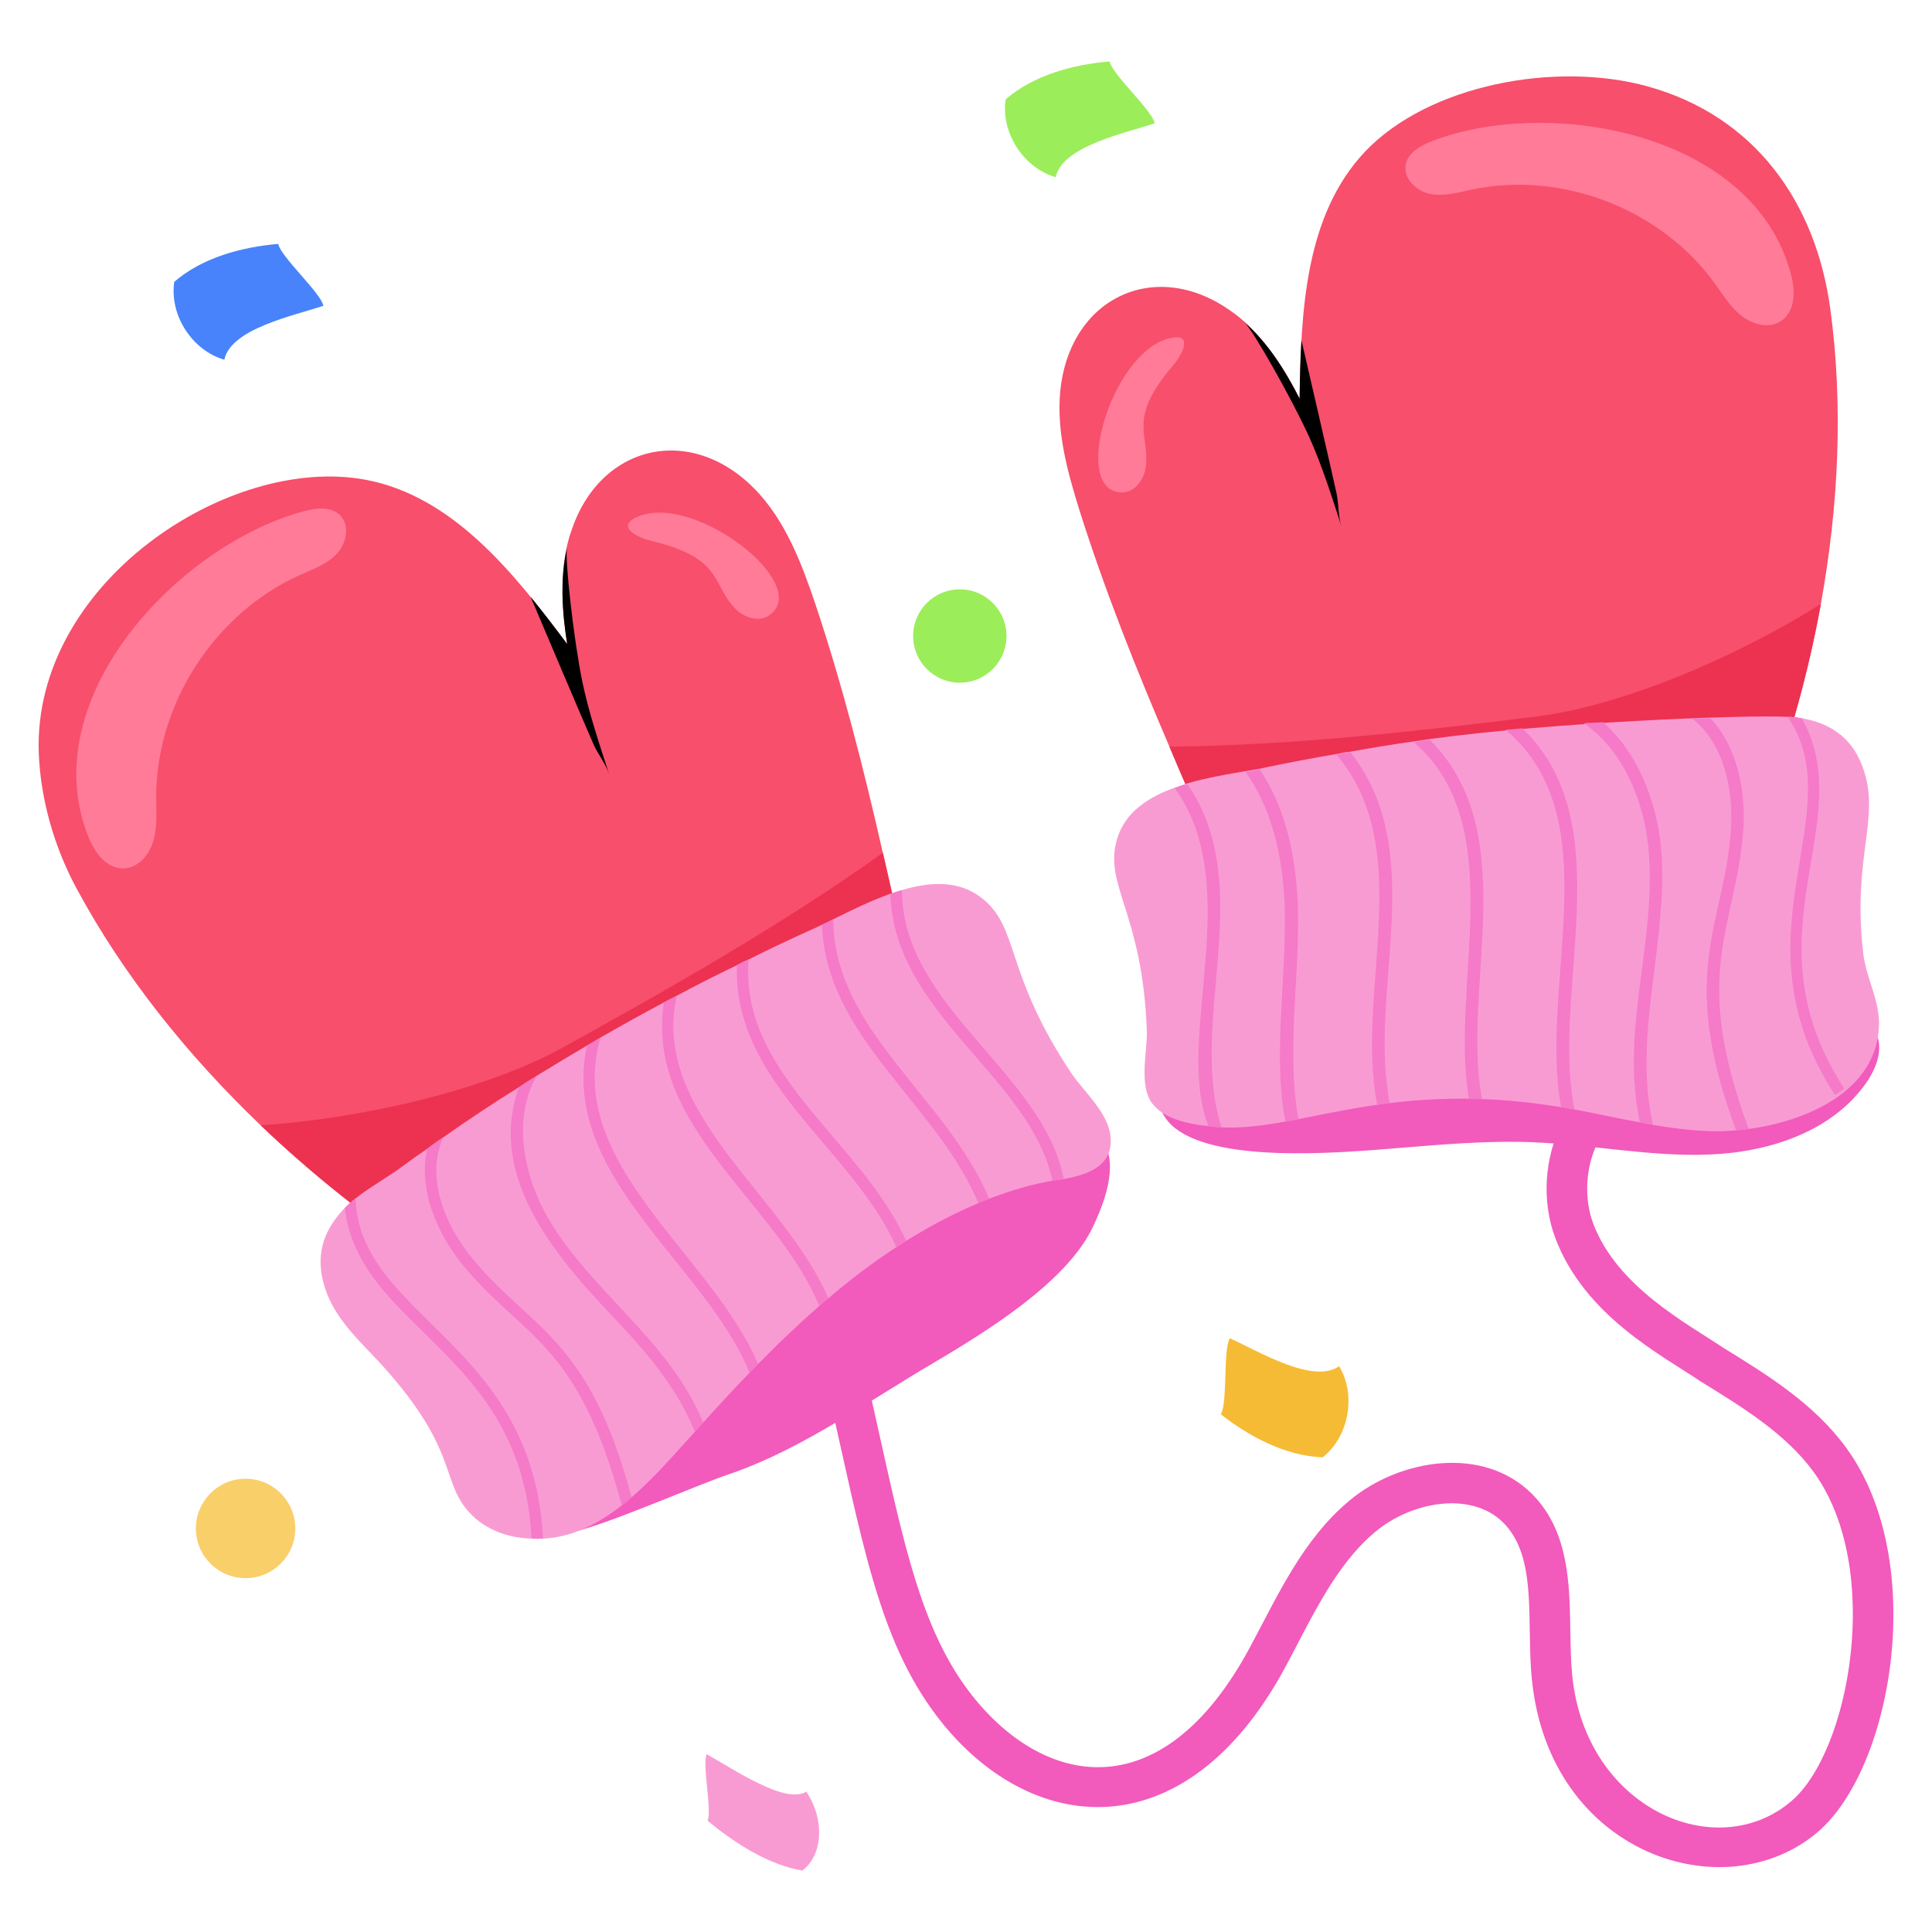
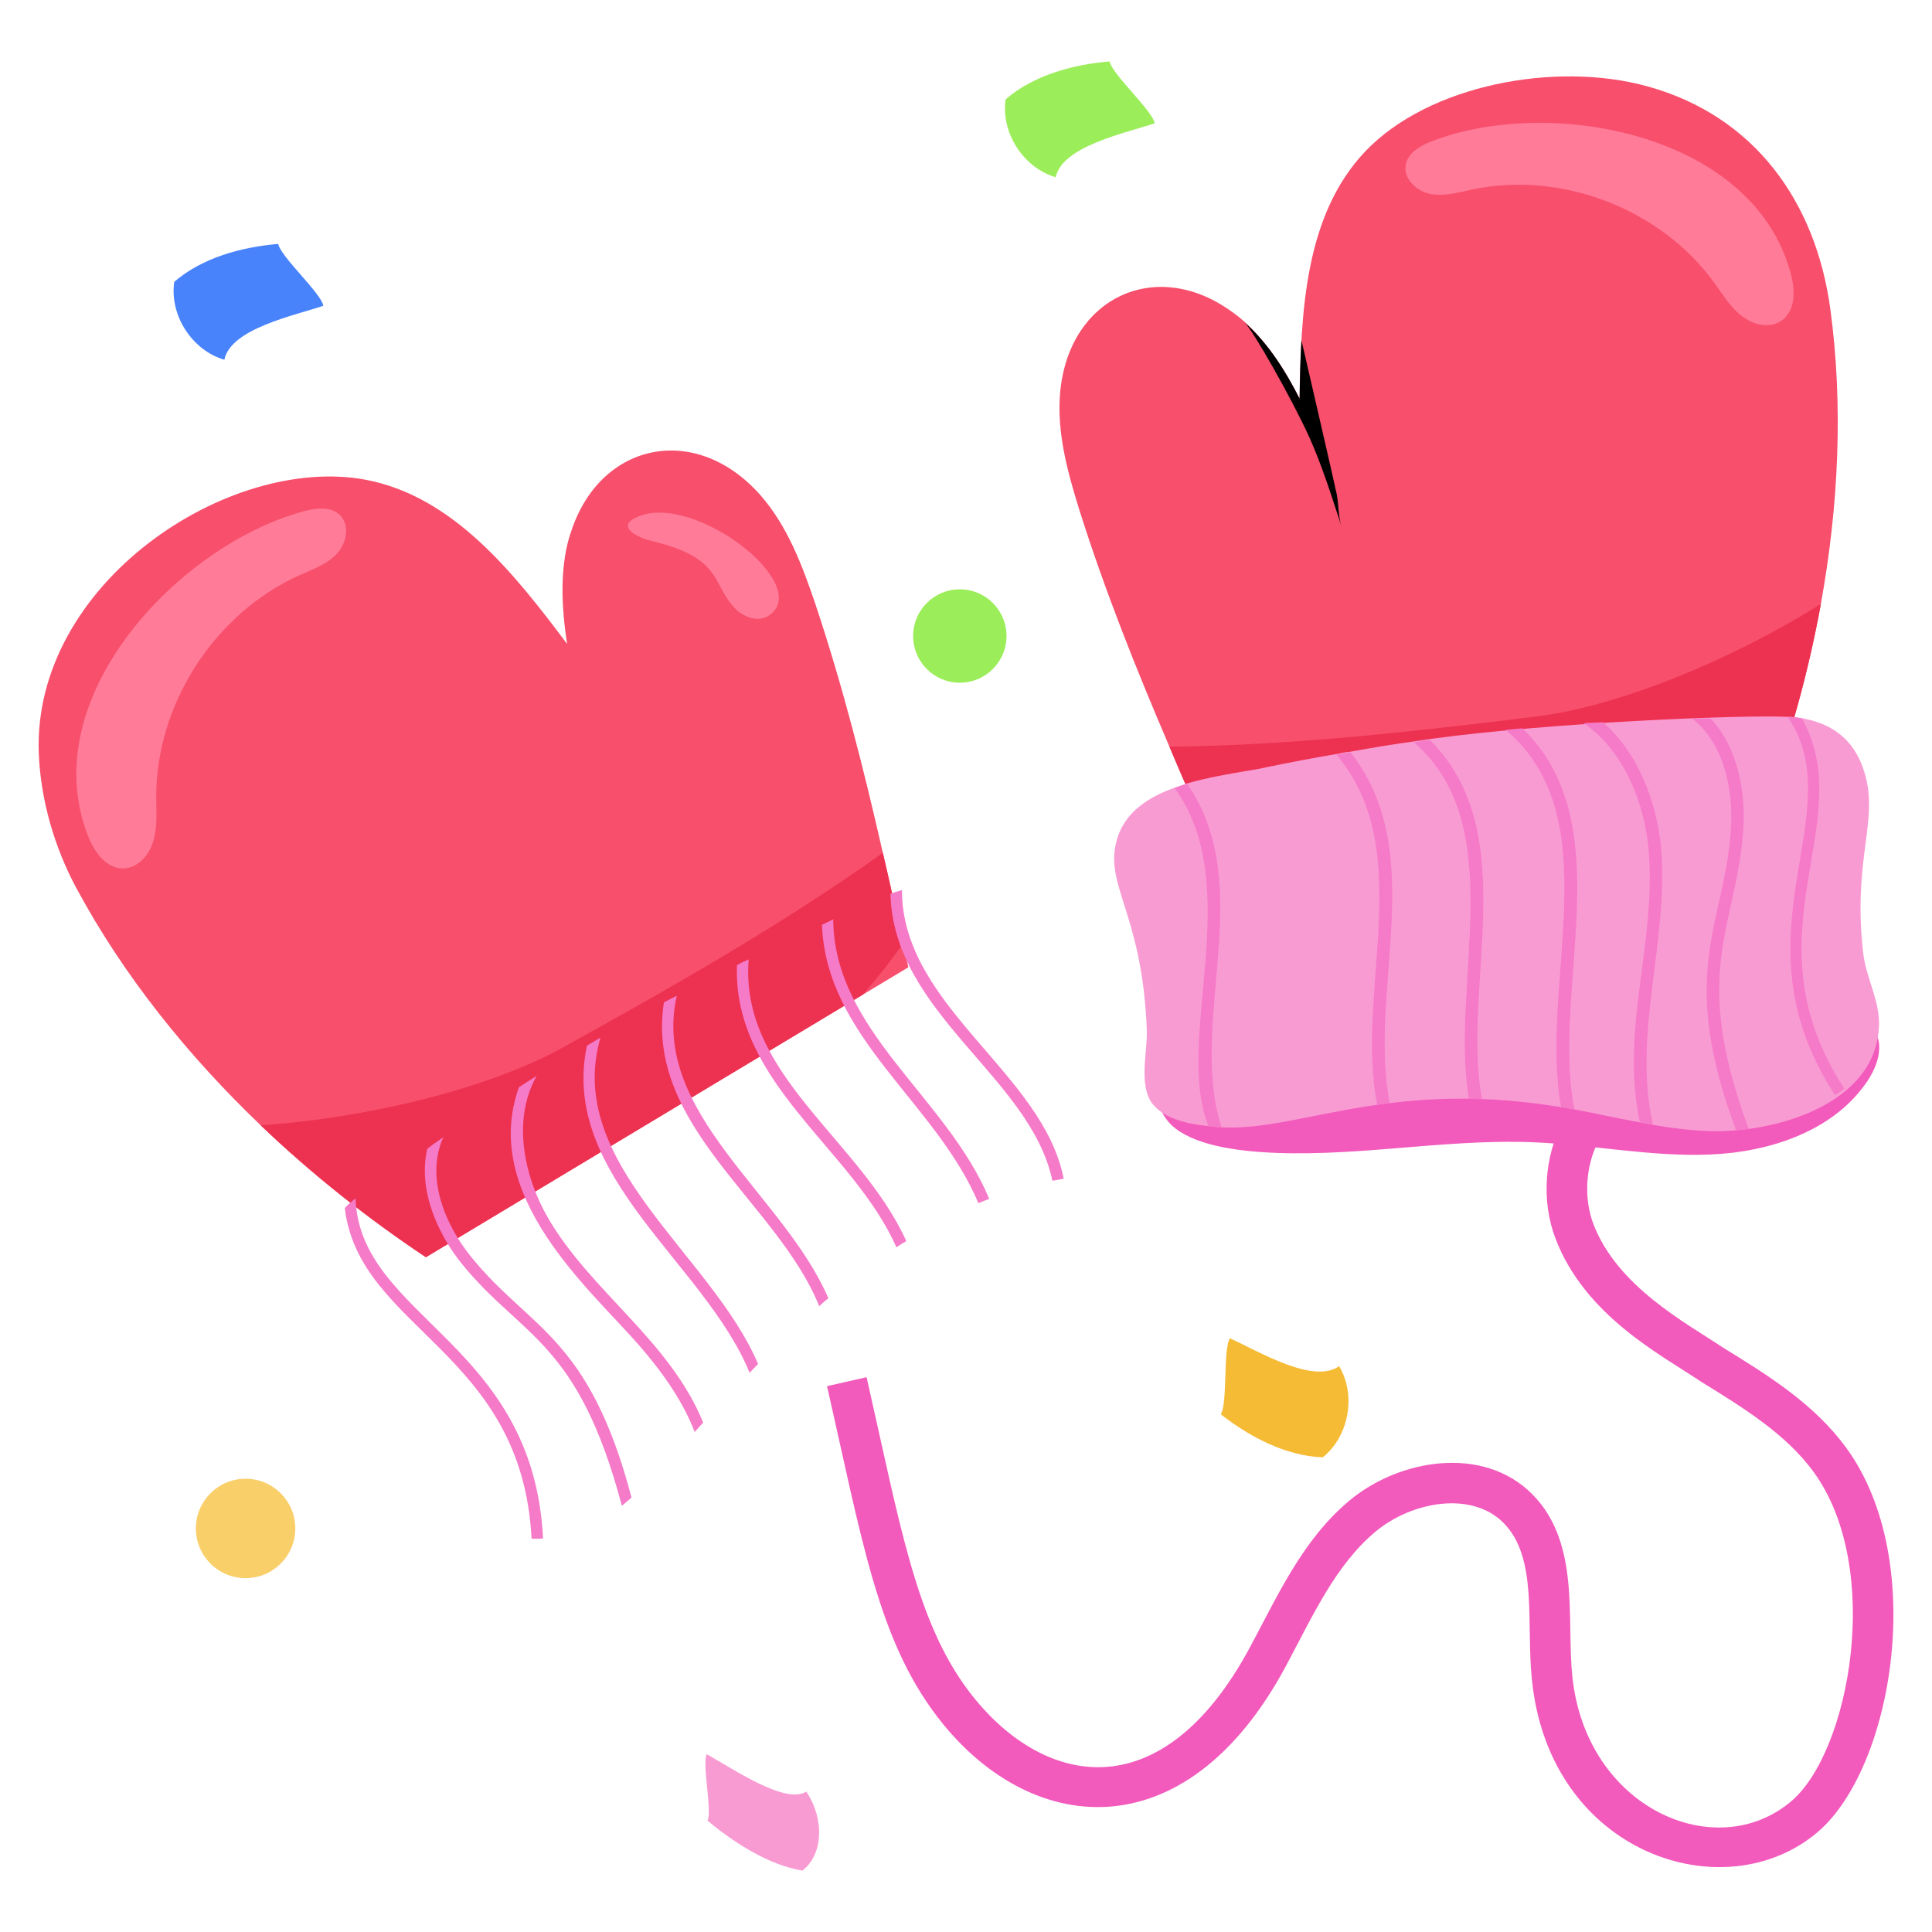
<svg xmlns="http://www.w3.org/2000/svg" id="Layer_1" height="512" viewBox="0 0 100 100" width="512">
  <g id="_x32_5">
    <g>
      <circle cx="12.711" cy="79.112" fill="#f9cf6a" r="2.573" />
    </g>
    <g>
      <circle cx="49.68" cy="32.92" fill="#9ced5a" r="2.417" />
    </g>
    <g>
      <path d="m14.402 12.625c-1.901.161-3.94.714-5.383 1.963-.252 1.725.918 3.545 2.592 4.031.336-1.606 3.568-2.272 5.125-2.791-.102-.638-2.231-2.565-2.334-3.203z" fill="#4883fc" />
    </g>
    <g>
      <path d="m57.434 3.179c-1.901.161-3.94.714-5.383 1.963-.252 1.725.918 3.545 2.592 4.031.336-1.606 3.568-2.272 5.125-2.791-.102-.638-2.231-2.565-2.334-3.203z" fill="#9ced5a" />
    </g>
    <g>
      <path d="m63.187 73.203c1.502 1.177 3.372 2.16 5.279 2.228 1.359-1.091 1.742-3.221.847-4.717-1.34.947-4.16-.766-5.653-1.446-.36.537-.113 3.398-.473 3.935z" fill="#f6bb35" />
    </g>
    <g>
      <path d="m36.619 94.235c1.46 1.218 3.222 2.306 4.911 2.586 1.072-.812 1.164-2.658.203-4.089-1.073.686-3.756-1.159-5.152-1.935-.255.435.292 3.003.037 3.438z" fill="#f99bd3" />
    </g>
    <g>
      <g>
        <g>
          <path d="m79.291 86.958c-.304-3.018.32-6.318-1.465-8.129-1.644-1.67-4.753-1.118-6.627.446-2.083 1.739-3.25 4.363-4.657 6.991-5.218 9.704-13.33 8.785-18.057 2.555-3.055-4.026-3.864-9.111-5.677-17.073l2.046-.465c1.727 7.579 2.54 12.627 5.304 16.269 3.717 4.899 9.926 6.296 14.535-2.281 1.434-2.661 2.715-5.567 5.162-7.608 2.581-2.152 6.933-2.88 9.469-.309 2.481 2.52 1.754 6.413 2.057 9.392.698 6.874 7.458 9.788 11.338 6.483 3.028-2.574 4.777-12.068 1.153-17.042-1.429-1.963-3.653-3.332-5.803-4.656-2.055-1.389-6.04-3.409-7.567-7.453-.711-1.885-.573-4.171.361-5.966.752-1.446 1.958-2.446 3.393-2.813l.521 2.034c-1.089.279-1.716 1.104-2.051 1.748-.657 1.263-.758 2.933-.259 4.256 1.23 3.257 4.83 5.15 6.704 6.407 2.324 1.432 4.727 2.911 6.4 5.208 4.239 5.82 2.414 16.556-1.49 19.877-4.809 4.094-13.87 1.158-14.787-7.871z" fill="#f25abc" />
        </g>
      </g>
      <g>
        <g>
          <g>
-             <path d="m56.529 63.586c-1.387 2.826-5.511 5.362-8.229 6.968-3.389 1.986-6.754 4.435-10.476 5.72-1.785.595-6.397 2.648-8.253 3.044-1.197.224-1.777-.567-2.331-1.736-.496-1.045.566-1.963 1.332-2.616 3.401-2.949 5.256-7.277 8.241-10.643 7.092-8.049 18.581-7.94 20.31-5.22.761 1.242.042 3.173-.595 4.483z" fill="#f25abc" />
-           </g>
+             </g>
          <g>
            <path d="m47.016 50.066c-30.425 18.284-23.879 14.35-24.972 15.007-2.985-1.986-5.886-4.281-8.55-6.826-3.793-3.627-7.111-7.765-9.537-12.272-1.142-2.117-1.855-4.578-1.95-6.992-.321-8.775 9.81-15.479 16.921-14.151 4.529.857 7.672 4.826 10.429 8.502-.295-1.852-.427-4.13.25-5.957 1.567-4.529 6.456-5.495 9.763-1.736 1.391 1.593 2.152 3.615 2.83 5.613 1.415 4.233 2.509 8.55 3.496 12.89.443 1.887 1.298 5.817 1.32 5.922z" fill="#f74f6c" />
          </g>
          <g>
            <path d="m46.743 48.841c-.654.916-1.344 1.796-2.081 2.64l-22.617 13.592c-2.985-1.986-5.886-4.281-8.55-6.826 5.375-.357 11.689-1.855 15.578-3.995 5.696-3.151 11.344-6.35 16.624-10.108.369 1.57.713 3.127 1.046 4.697z" fill="#ed3151" />
          </g>
          <g>
-             <path d="m57.48 58.829c.166 1.625-1.359 2.077-3.008 2.283-4.101.718-8.42 3.342-11.594 6.088-.166.119-.321.262-.476.404-1.094.951-2.14 1.95-3.163 2.997-.143.143-.297.297-.44.452-.821.844-1.617 1.712-2.402 2.58-.155.166-.297.321-.44.488-.238.262-.476.523-.713.785-2.074 2.318-4.55 4.92-7.729 4.733-1.308-.036-2.569-.523-3.389-1.546-1.245-1.557-.553-3.108-4.067-7.111-1.153-1.332-2.628-2.509-3.211-4.233-.595-1.724-.095-3.032.88-4.103.036-.036.071-.083.119-.119.166-.178.357-.345.559-.499.749-.595 1.653-1.082 2.45-1.677.416-.309.832-.606 1.26-.892.274-.214.547-.404.832-.595 1.284-.904 2.592-1.772 3.912-2.592.297-.202.606-.392.916-.583.012 0 .012-.012.012-.012.868-.535 1.724-1.046 2.592-1.558.238-.143.464-.274.702-.416 1.094-.63 2.188-1.237 3.282-1.819.226-.119.44-.238.666-.345 1.035-.559 2.069-1.082 3.116-1.582.202-.119.404-.214.606-.297 1.118-.559 2.247-1.094 3.389-1.605.131-.059.262-.119.404-.19.178-.083.381-.178.583-.285.892-.44 1.914-.951 2.961-1.32.202-.071.392-.131.595-.19 1.463-.44 2.925-.511 4.091.381 2.025 1.538 1.155 3.814 4.685 9.109.666.975 1.903 2.033 2.021 3.27z" fill="#f99bd3" />
-           </g>
+             </g>
          <g>
            <g>
              <path d="m28.109 79.627c-.19.024-.392.024-.595.012-.506-9.731-8.921-10.81-9.668-17.112.166-.178.357-.345.559-.499.199 6.172 9.195 7.431 9.703 17.599z" fill="#f57ac8" />
            </g>
          </g>
          <g>
            <g>
              <path d="m32.687 77.511c-.166.155-.333.285-.499.428-2.27-8.533-5.14-8.681-8.253-12.486-1.272-1.558-2.319-3.865-1.819-5.993.274-.214.547-.404.832-.595-.951 2.093.119 4.578 1.451 6.207 3.036 3.745 6.083 4.08 8.288 12.438z" fill="#f57ac8" />
            </g>
          </g>
          <g>
            <g>
              <path d="m36.397 73.634c-.155.166-.297.321-.44.488-.547-1.439-1.51-2.925-2.937-4.554-2.421-2.784-8.182-7.671-6.16-13.294.297-.202.606-.392.916-.583-1.332 2.366-.571 5.351.595 7.361 2.217 3.804 6.294 6.335 8.027 10.583z" fill="#f57ac8" />
            </g>
          </g>
          <g>
            <g>
              <path d="m39.239 70.602c-.143.143-.297.297-.44.452-2.316-5.67-9.852-10.173-8.419-16.933.238-.143.464-.274.702-.416-1.901 6.511 5.746 11.216 8.157 16.898z" fill="#f57ac8" />
            </g>
          </g>
          <g>
            <g>
              <path d="m42.878 67.201c-.166.119-.321.262-.476.404-2.154-5.345-9.031-9.29-8.038-15.72.226-.119.44-.238.666-.345-1.37 6.059 5.54 10.288 7.848 15.661z" fill="#f57ac8" />
            </g>
          </g>
          <g>
            <g>
              <path d="m46.909 64.24c-.166.095-.345.202-.511.321-2.25-5.095-8.475-8.481-8.253-14.603.202-.119.404-.214.606-.297-.482 5.961 5.793 9.333 8.158 14.579z" fill="#f57ac8" />
            </g>
          </g>
          <g>
            <g>
              <path d="m51.202 62.052c-.19.071-.369.143-.559.226-2.19-5.21-7.881-8.554-8.098-14.412.178-.083.381-.178.583-.285.036 5.79 5.874 9.19 8.074 14.472z" fill="#f57ac8" />
            </g>
          </g>
          <g>
            <g>
              <path d="m55.055 61.006c-.19.048-.392.083-.583.107-1.13-5.366-8.232-8.629-8.383-14.852.202-.071.392-.131.595-.19 0 6.035 7.298 9.436 8.371 14.935z" fill="#f57ac8" />
            </g>
          </g>
          <g>
-             <path d="m29.346 28.364c-.119.524.349 4.773.796 6.924.338 1.627.878 3.202 1.385 4.782-.167-.522-.565-1.017-.795-1.519-.273-.596-3.219-7.546-3.265-7.655.654.797 1.284 1.629 1.891 2.438-.262-1.641-.381-3.353-.012-4.971z" />
-           </g>
+             </g>
        </g>
        <g>
          <path d="m15.69 26.47c.639-.173 1.407-.277 1.89.176.543.509.374 1.46-.132 2.006-.506.546-1.238.806-1.918 1.11-4.416 1.972-7.461 6.684-7.445 11.52.003.776.074 1.573-.168 2.311-.544 1.656-2.415 2.057-3.348-.289-2.841-7.149 4.657-15.08 11.121-16.832z" fill="#ff7b97" />
        </g>
        <g>
          <path d="m39.798 31.861c-.558.376-1.349.076-1.804-.42-1.15-1.254-.625-2.562-4.211-3.425-.897-.216-1.966-.805-.705-1.301 2.965-1.167 9.034 3.589 6.72 5.147z" fill="#ff7b97" />
        </g>
      </g>
      <g>
        <g>
-           <path d="m72.129 59.443c2.398-.194 4.801-.416 7.197-.321 3.069.121 6.117.762 9.185.636 3.069-.126 6.32-1.188 8.08-3.705.519-.742.893-1.711.536-2.542-.56-1.303-1.757-.532-2.619-.337-1.751.396-4.05.024-5.826-.115-9.883-.77-13.183-3.618-16.61-3.221-2.871.333-4.815 2.752-7.474 3.755-1.211.457-3.304.235-4.273 1.167-.928.892-.537 2.67.307 3.469 2.11 1.997 8.555 1.452 11.497 1.214z" fill="#f25abc" />
+           <path d="m72.129 59.443c2.398-.194 4.801-.416 7.197-.321 3.069.121 6.117.762 9.185.636 3.069-.126 6.32-1.188 8.08-3.705.519-.742.893-1.711.536-2.542-.56-1.303-1.757-.532-2.619-.337-1.751.396-4.05.024-5.826-.115-9.883-.77-13.183-3.618-16.61-3.221-2.871.333-4.815 2.752-7.474 3.755-1.211.457-3.304.235-4.273 1.167-.928.892-.537 2.67.307 3.469 2.11 1.997 8.555 1.452 11.497 1.214" fill="#f25abc" />
        </g>
        <g>
          <g>
            <path d="m62.899 44.114c34.721-3.039 27.25-2.385 28.497-2.494 1.224-3.3 2.204-6.798 2.851-10.357.92-5.07 1.166-10.272.492-15.252-.751-5.579-3.937-10.002-9.434-11.532-4.777-1.333-11.373-.096-14.661 3.38-3.103 3.295-3.308 8.262-3.376 12.773-.835-1.642-2.045-3.527-3.637-4.588-3.859-2.693-8.3-.638-8.757 4.256-.185 2.069.377 4.114.992 6.092 1.32 4.179 2.942 8.239 4.664 12.257.734 1.747 2.322 5.36 2.37 5.466z" fill="#f74f6c" />
          </g>
          <g>
            <path d="m62.409 42.983c1.048.35 2.104.651 3.177.896l25.81-2.259c1.224-3.3 2.204-6.798 2.851-10.357-4.475 2.819-10.355 5.274-14.679 5.818-6.343.785-12.676 1.504-19.039 1.567.613 1.46 1.239 2.896 1.88 4.335z" fill="#ed3151" />
          </g>
          <g>
            <path d="m97.254 53.162c-.157 3.28-3.671 4.86-6.742 5.272l-.651.072c-.508.049-.989.054-1.433.039-.969-.038-1.92-.156-2.867-.321l-.68-.13c-1.131-.204-2.257-.455-3.387-.671-.231-.044-.451-.075-.681-.118l-.012-.001c-.07-.006-.127-.023-.197-.029-9.264-1.486-13.833 1.597-18.055 1.014-2.408-.237-2.805-1.107-2.91-1.168-.712-.976-.246-2.682-.28-3.775-.222-6.136-2.261-7.529-1.536-9.932.414-1.382 1.619-2.168 3.034-2.665.194-.077.375-.131.58-.196 1.046-.307 2.153-.492 3.116-.654.226-.039.441-.079.631-.109.155-.033.286-.057.43-.091 1.205-.246 2.409-.481 3.622-.68.204-.053.418-.092.642-.108 1.12-.207 2.249-.39 3.388-.548.249-.037.487-.075.736-.111 6.188-.852 16.198-1.264 18.524-1.149.258-.001.501.032.732.076.059-.007.116.01.162.026 1.393.286 2.547 1.031 3.077 2.753.786 2.511-.626 4.473-.057 9.383.155 1.314.885 2.48.815 3.822z" fill="#f99bd3" />
          </g>
          <g>
            <g>
              <path d="m94.98 56.681c.165-.091.325-.208.479-.334-5.215-8.022.847-13.736-2.198-19.172-.235-.046-.482-.068-.732-.074 3.405 5.017-3.014 11.21 2.451 19.58z" fill="#f57ac8" />
            </g>
          </g>
          <g>
            <g>
              <path d="m90.512 58.434-.651.072c-3.07-8.226-.604-10.657-.276-15.506.152-2.014-.311-4.493-1.99-5.799.107-.006.842-.012.95-.011 1.426 1.519 1.829 3.887 1.683 5.831-.402 5.16-2.743 7.203.284 15.413z" fill="#f57ac8" />
            </g>
          </g>
          <g>
            <g>
              <path d="m85.561 58.225-.68-.13c-1.05-4.904.912-9.383.436-14.261-.226-2.247-1.231-4.96-3.344-6.398.292-.032.157-.007 1.001-.053 1.873 1.64 2.772 4.227 2.993 6.391.448 4.889-1.494 9.707-.406 14.451z" fill="#f57ac8" />
            </g>
          </g>
          <g>
            <g>
              <path d="m81.494 57.424c-.231-.044-.451-.075-.681-.118l-.012-.001c-1.162-6.396 2.545-14.941-2.866-19.53.07-.003.848-.075.862-.077 5.157 4.952 1.457 13.579 2.697 19.726z" fill="#f57ac8" />
            </g>
          </g>
          <g>
            <g>
              <path d="m76.711 56.901c-.222-.008-.456-.016-.678-.024-1.019-5.86 2.174-14.094-2.843-18.45.275-.058.536-.094.82-.128 4.861 4.848 1.6 12.819 2.701 18.601z" fill="#f57ac8" />
            </g>
          </g>
          <g>
            <g>
              <path d="m71.935 57.105c-.224.016-.437.044-.652.084-1.154-5.898 2.073-13.192-2.11-18.128.227-.05.477-.099.726-.124 4.106 5.221.886 12.323 2.036 18.168z" fill="#f57ac8" />
            </g>
          </g>
          <g>
            <g>
-               <path d="m67.209 57.935c-.227.05-.453.089-.679.128-.651-3.472.038-7.149-.03-10.938-.077-3.007-.77-5.412-2.034-7.174.261-.036.523-.083.737-.123 1.246 1.843 1.899 4.291 1.979 7.275.084 3.408-.605 7.415.027 10.832z" fill="#f57ac8" />
-             </g>
+               </g>
          </g>
          <g>
            <g>
              <path d="m63.224 58.338c-.222-.008-.444-.015-.676-.047-1.792-4.53 1.953-12.357-1.743-17.498.218-.086.423-.151.641-.225 3.668 5.295.025 12.326 1.777 17.77z" fill="#f57ac8" />
            </g>
          </g>
          <g>
            <path d="m64.408 16.677c.416.363 2.485 4.008 3.364 5.96.67 1.488 1.151 3.05 1.66 4.598-.169-.511-.138-1.134-.246-1.665-.128-.631-1.801-7.858-1.825-7.965-.06 1.01-.08 2.035-.095 3.028-.739-1.454-1.633-2.883-2.86-3.955z" />
          </g>
          <g>
            <path d="m74.161 7.29c-.608.231-1.278.592-1.4 1.231-.138.718.546 1.375 1.263 1.517s1.449-.074 2.164-.226c4.646-.983 9.784 1.002 12.563 4.853.446.618.849 1.293 1.467 1.738 1.388 1.001 3.106.24 2.492-2.162-1.87-7.318-12.403-9.29-18.549-6.951z" fill="#ff7b97" />
          </g>
          <g>
-             <path d="m58.124 25.488c.661-.024 1.115-.718 1.19-1.375.19-1.66-.982-2.395 1.368-5.152.588-.69 1.097-1.774-.191-1.441-3.037.787-5.11 8.065-2.367 7.967z" fill="#ff7b97" />
-           </g>
+             </g>
        </g>
      </g>
    </g>
  </g>
</svg>